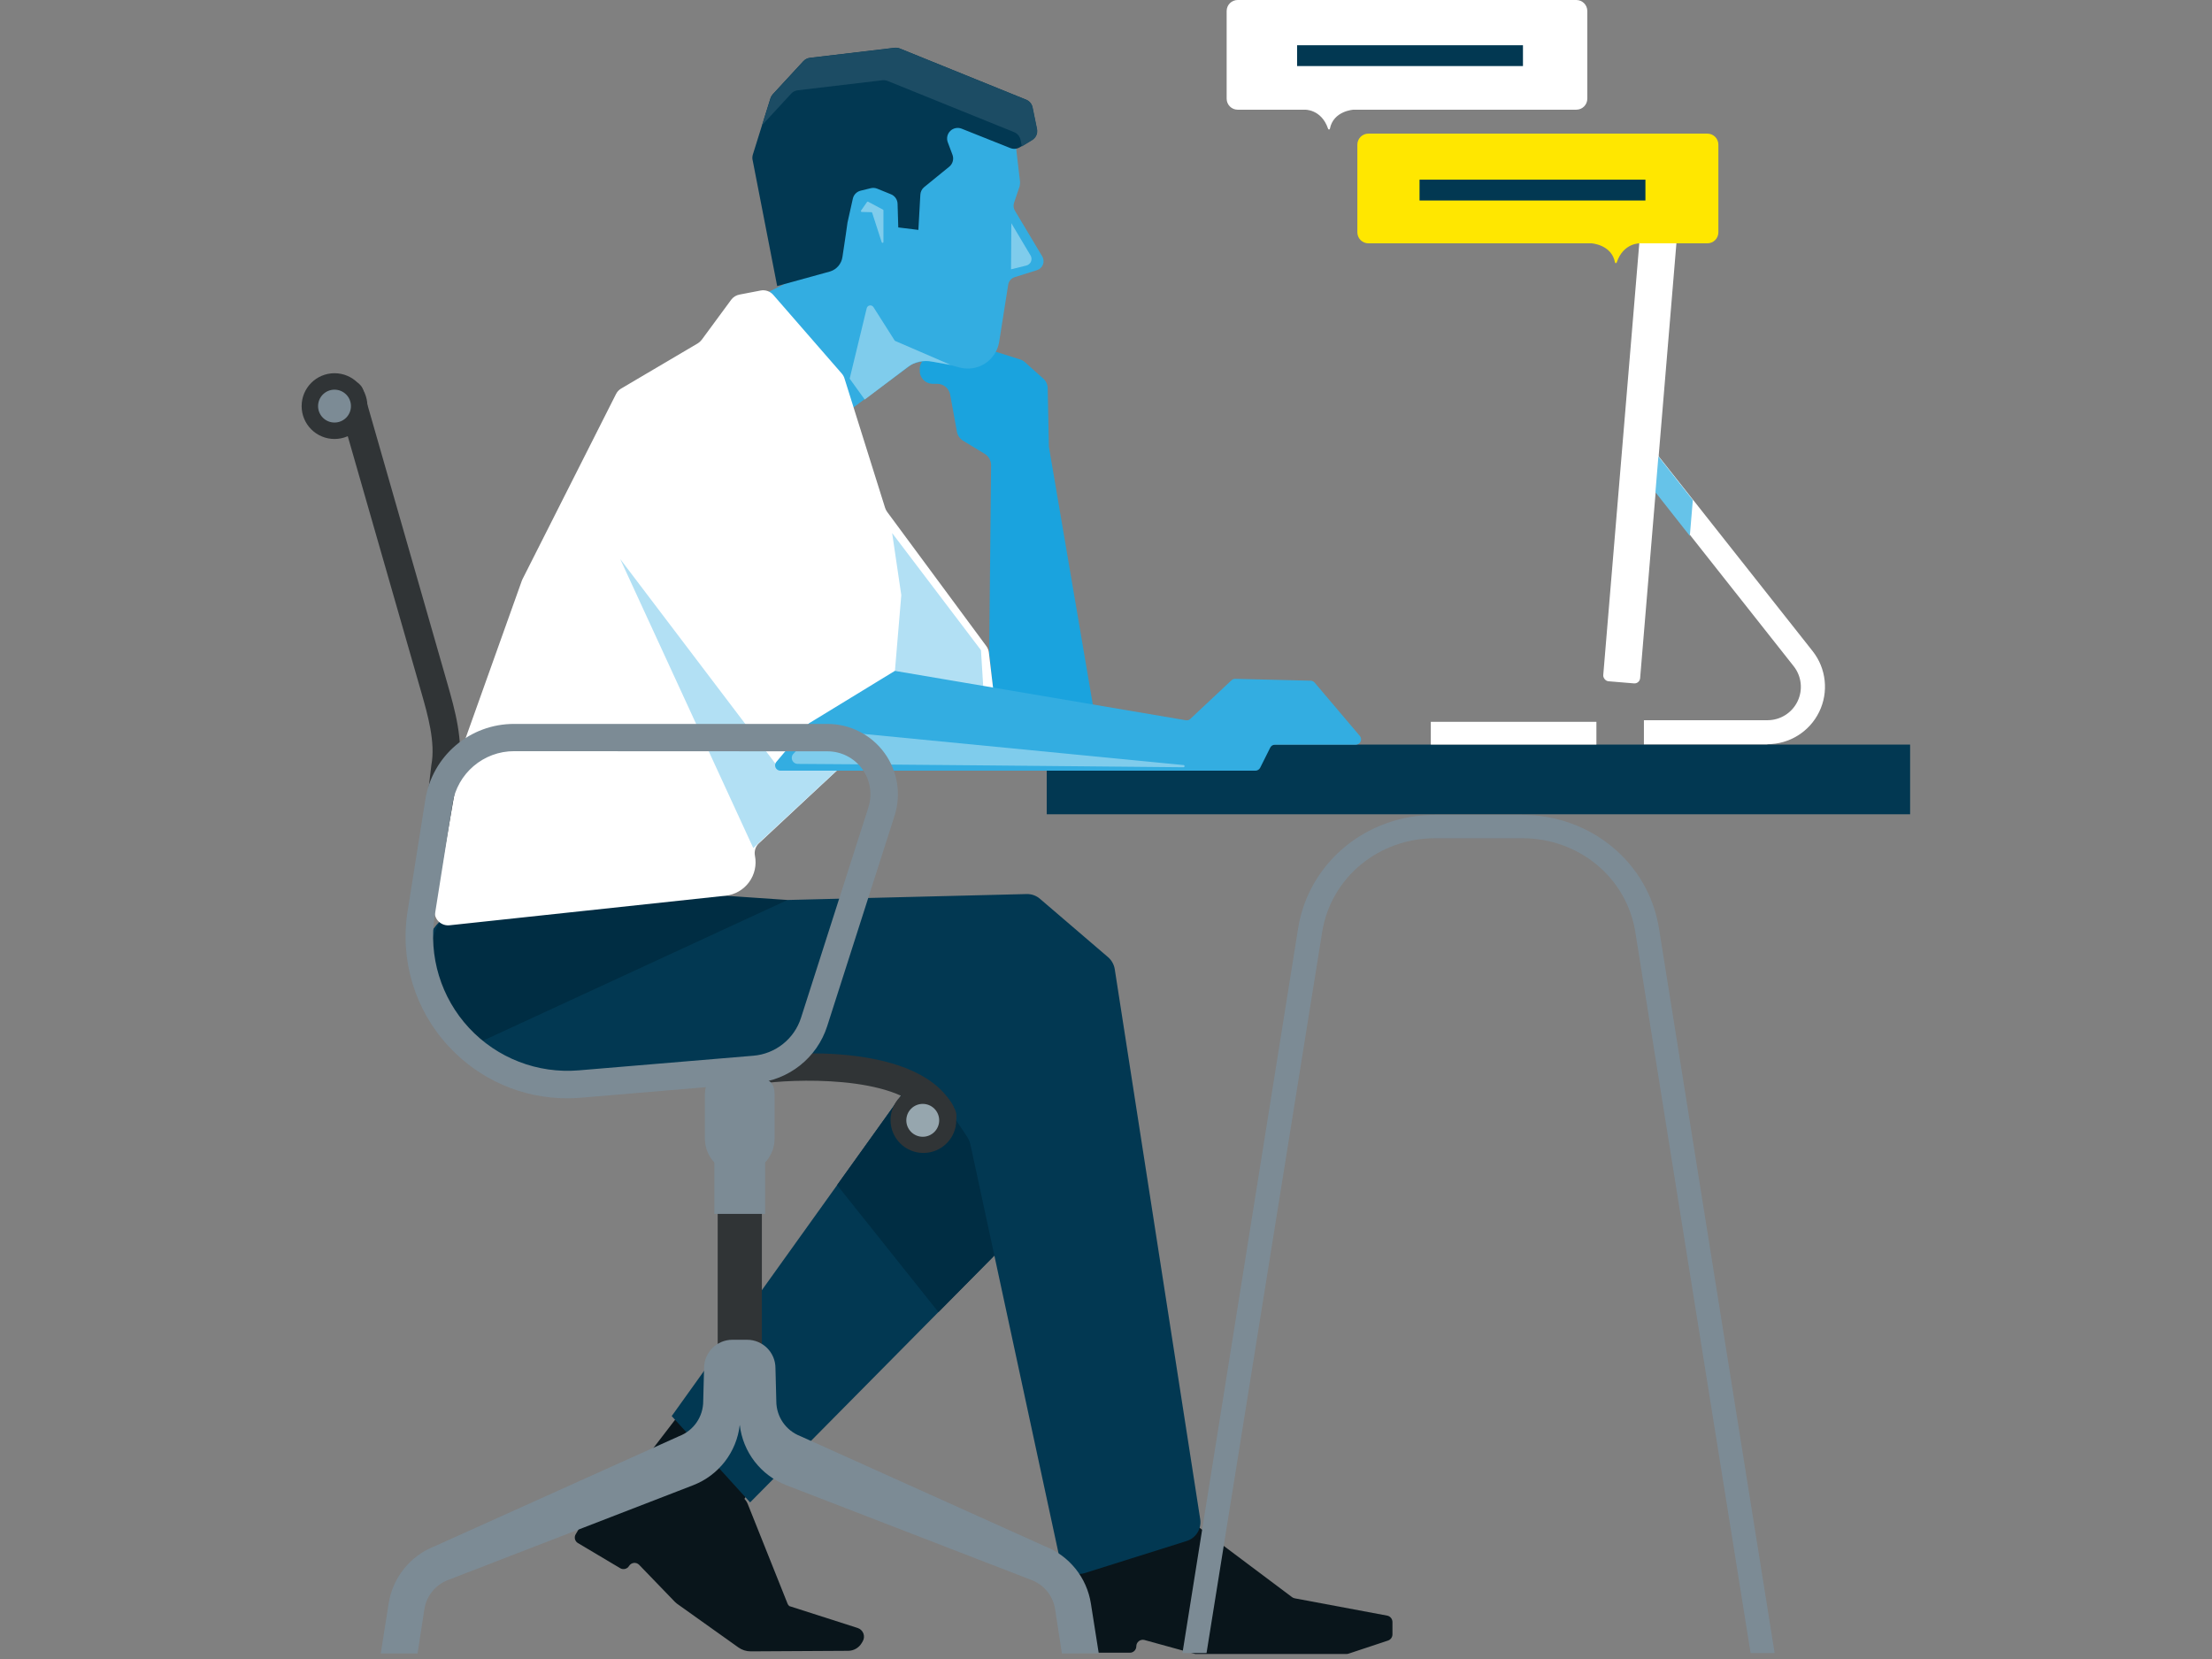
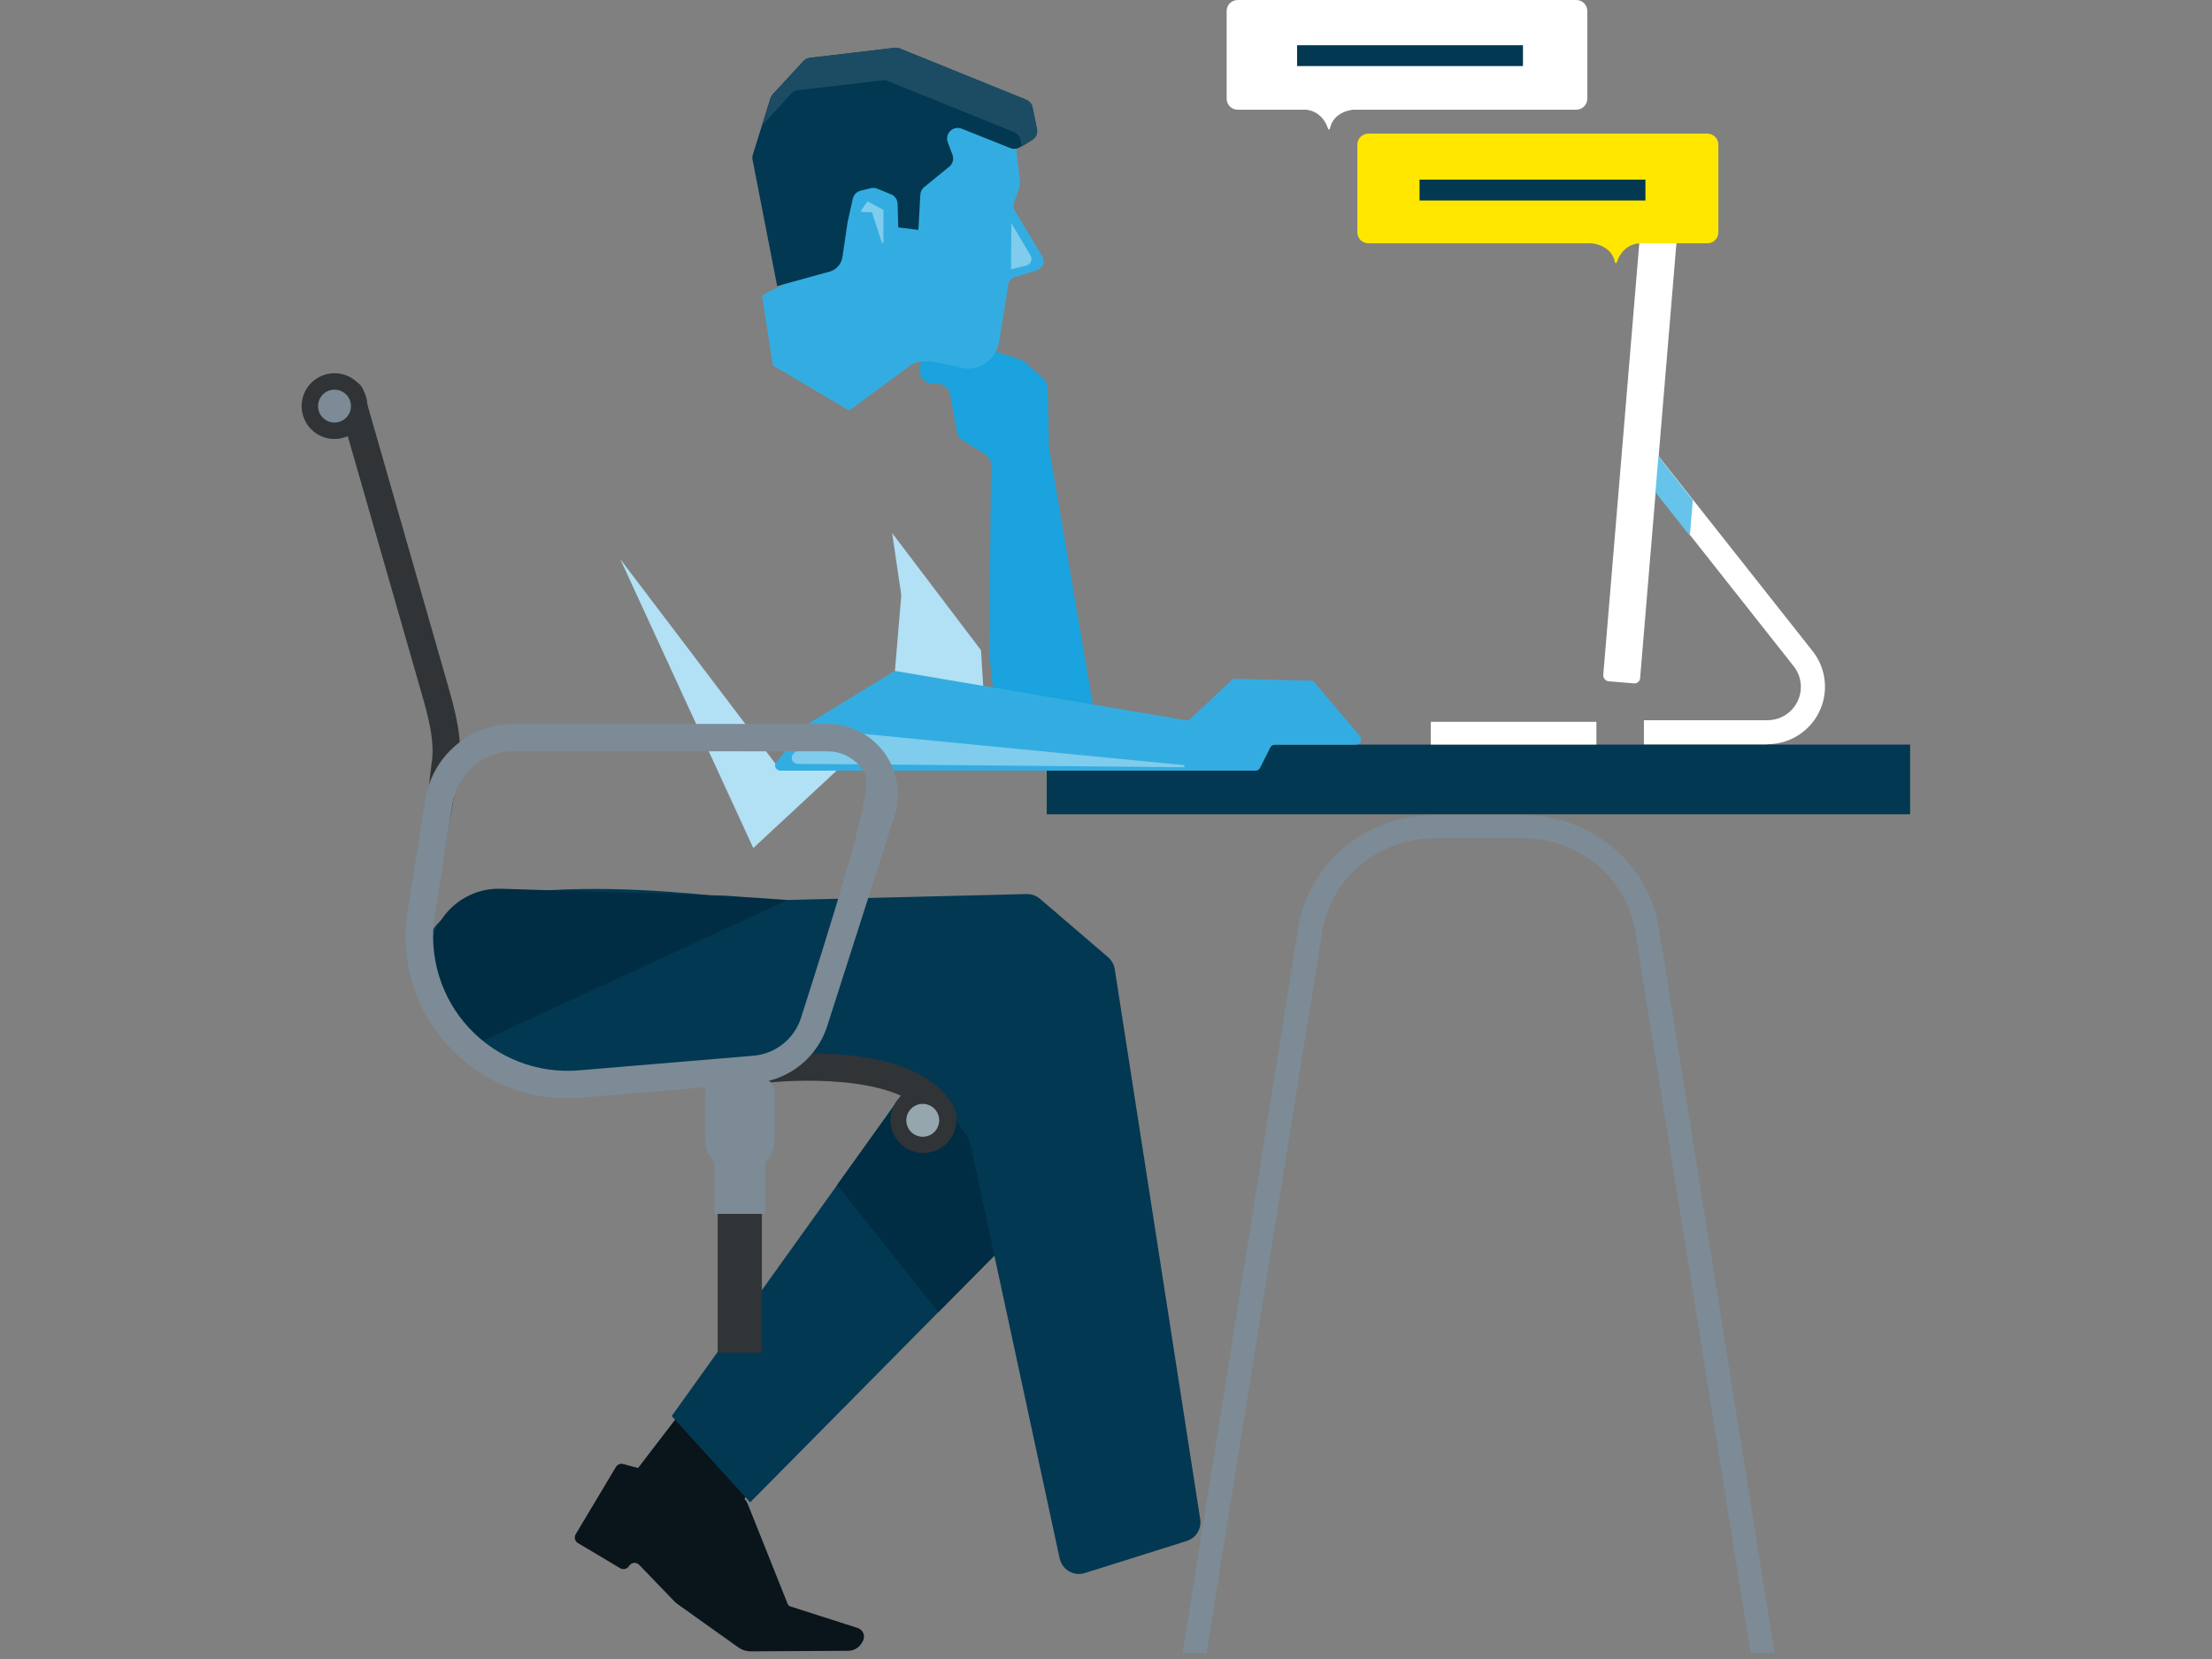
<svg xmlns="http://www.w3.org/2000/svg" width="440px" height="330px" viewBox="0 0 440 330" version="1.1">
  <rect x="0" y="0" width="440" height="330" fill="#808080" stroke="none" />
  <title>Graphic elements / Icons / Rich icons / support-chat-male</title>
  <g id="Graphic-elements-/-Icons-/-Rich-icons-/-support-chat-male" stroke="none" stroke-width="1" fill="none" fill-rule="evenodd">
    <g id="Asset-47" transform="translate(60, 0)">
      <polygon id="Path" fill="#09151B" points="76.63 279.35 64.61 295.02 86.24 300.69 88.93 296.94" />
      <polygon id="Path" fill="#023852" points="159.63 227.67 89.21 298.85 73.61 281.68 126.62 207.66" />
      <polygon id="Path" fill="#002D43" points="126.67 261 159.55 227.77 126.53 207.77 106.51 235.72" />
      <path d="M158.35,145.85 L148.64,88.85 C148.635,88.8 148.635,88.75 148.64,88.7 L148.4,77.2 C148.385,76.477 148.069,75.792 147.53,75.31 L143.88,72.05 C143.608,71.799 143.283,71.611 142.93,71.5 L134.72,68.91 C134.265,68.785 133.785,68.785 133.33,68.91 L124.96,70.91 C123.645,71.209 122.776,72.464 122.96,73.8 L122.96,74.09 C123.131,75.336 124.164,76.285 125.42,76.35 L126.48,76.35 C127.722,76.373 128.776,77.268 129,78.49 L130.35,85.89 C130.487,86.624 130.926,87.266 131.56,87.66 L135.88,90.28 C136.669,90.759 137.147,91.617 137.14,92.54 L136.77,129.54 C136.755,129.663 136.755,129.787 136.77,129.91 L138,141.6 C138.356,143.09 139.847,144.014 141.34,143.67 L150.41,142 C151.77,141.76 158.46,147.18 158.35,145.85 Z" id="Path" fill="#1AA3DE" />
      <rect id="Rectangle" fill="#023852" x="148.21" y="148.11" width="171.74" height="13.86" />
-       <path d="M153.67,311.87 L153.67,327.47 C153.67,328.177 154.243,328.75 154.95,328.75 L164.74,328.75 C165.081,328.753 165.409,328.619 165.652,328.379 C165.894,328.138 166.03,327.811 166.03,327.47 L166.03,327.47 C166.029,327.069 166.215,326.691 166.532,326.446 C166.849,326.201 167.262,326.117 167.65,326.22 L177.74,329 C177.85,329.01 177.96,329.01 178.07,329 L207.87,329 C208.006,329.001 208.142,328.978 208.27,328.93 L216.1,326.33 C216.623,326.152 216.976,325.662 216.98,325.11 L216.98,322.65 C216.982,322.046 216.568,321.519 215.98,321.38 L197.54,317.93 C197.344,317.892 197.16,317.81 197,317.69 L178,303.44 C177.664,303.181 177.22,303.109 176.82,303.25 L154.59,310.65 C154.05,310.812 153.677,311.306 153.67,311.87 L153.67,311.87 Z" id="Path" fill="#09151B" />
      <path d="M62.52,291.79 L54.52,305.18 C54.341,305.471 54.287,305.821 54.37,306.152 C54.453,306.484 54.666,306.767 54.96,306.94 L63.37,311.94 C63.981,312.299 64.766,312.098 65.13,311.49 L65.13,311.49 C65.336,311.155 65.684,310.934 66.074,310.889 C66.464,310.844 66.854,310.981 67.13,311.26 L74.28,318.67 L74.65,318.99 L86.88,327.7 C87.595,328.21 88.452,328.483 89.33,328.48 L108.73,328.37 C109.821,328.362 110.829,327.786 111.39,326.85 L111.6,326.5 C111.886,326.024 111.94,325.444 111.745,324.923 C111.55,324.403 111.128,324.001 110.6,323.83 L97,319.47 C96.85,319.343 96.734,319.182 96.66,319 L88.73,299.15 C88.364,298.244 87.594,297.563 86.65,297.31 L63.9,291.2 C63.361,291.081 62.806,291.318 62.52,291.79 Z" id="Path" fill="#09151B" />
      <path d="M160.43,190.41 L146.86,178.78 C146.124,178.148 145.179,177.813 144.21,177.84 L91,179.16 C90.787,179.175 90.573,179.175 90.36,179.16 C85.42,178.47 24.36,170.26 24.9,189.38 C25.43,206.55 39.06,214.38 42.81,216.24 C43.397,216.528 44.047,216.662 44.7,216.63 L119.29,213.31 C122.022,213.193 124.618,214.508 126.14,216.78 L132.27,225.95 C132.662,226.535 132.937,227.191 133.08,227.88 L150.78,310 C151.016,311.074 151.691,311.999 152.641,312.552 C153.592,313.105 154.73,313.235 155.78,312.91 L176.04,306.53 C177.892,305.953 179.041,304.106 178.74,302.19 L161.74,192.78 C161.592,191.862 161.129,191.024 160.43,190.41 Z" id="Path" fill="#023852" />
      <path d="M25.53,190.39 L25.53,190.19 C25.705,182.626 31.966,176.629 39.53,176.78 L84.26,178.17 L96.66,179.02 L34.66,207.66 C28.94,203.775 25.52,197.305 25.53,190.39 Z" id="Path" fill="#002D43" />
      <path d="M91.6,58.91 C91.66,58.39 97.01,56.33 96.83,55.85 L90.75,33.53 C90.553,32.631 90.577,31.698 90.82,30.81 L95.65,17.61 C95.91,16.73 97.36,16.11 98.2,15.74 L111.49,12.11 C112.54,11.64 113.84,11.03 114.75,11.73 L141.82,26.91 L142.91,36.24 L142.84,36.99 L141.71,40.34 C141.531,40.855 141.59,41.423 141.87,41.89 L147.32,51 C147.601,51.478 147.66,52.055 147.48,52.58 L147.48,52.58 C147.277,53.132 146.831,53.56 146.27,53.74 L141.84,55.13 C141.162,55.336 140.661,55.91 140.55,56.61 L138.75,68 C138.466,69.769 137.445,71.334 135.941,72.307 C134.436,73.279 132.589,73.568 130.86,73.1 L129.17,72.65 L129.07,72.65 L126.07,72.03 C124.503,71.701 122.874,71.848 121.39,72.45 L108.92,81.67 L93.73,72.67 L91.6,58.91 Z" id="Path" fill="#33ADE1" />
      <path d="M115.73,48.15 L115.73,41.85 C115.73,41.782 115.691,41.72 115.63,41.69 L112.69,40.13 C112.609,40.089 112.511,40.115 112.46,40.19 L111.28,41.88 C111.244,41.934 111.24,42.003 111.269,42.061 C111.297,42.119 111.355,42.157 111.42,42.16 L113.32,42.21 C113.397,42.207 113.467,42.256 113.49,42.33 L115.39,48.21 C115.426,48.281 115.504,48.321 115.582,48.307 C115.661,48.293 115.721,48.229 115.73,48.15 L115.73,48.15 Z" id="Path" fill="#7FCCEC" style="mix-blend-mode: multiply;" />
      <path d="M94.59,56.9 L89.74,32 C89.625,31.605 89.625,31.185 89.74,30.79 L93.25,19.55 C93.345,19.254 93.502,18.981 93.71,18.75 L99.79,12.17 C100.13,11.799 100.591,11.561 101.09,11.5 L117.97,9.5 C118.31,9.467 118.652,9.515 118.97,9.64 L144.09,19.82 C144.742,20.081 145.219,20.652 145.36,21.34 L146.24,25.63 C146.417,26.508 146.014,27.401 145.24,27.85 L142.85,29.3 C142.285,29.64 141.595,29.699 140.98,29.46 L131.27,25.59 C130.497,25.288 129.619,25.467 129.026,26.047 C128.433,26.627 128.235,27.501 128.52,28.28 L129.46,30.78 C129.778,31.623 129.525,32.576 128.83,33.15 L123.83,37.22 C123.376,37.595 123.101,38.142 123.07,38.73 L122.68,45.73 L118.68,45.24 L118.54,40.54 C118.519,39.708 118.01,38.967 117.24,38.65 L114.49,37.53 C114.078,37.361 113.622,37.329 113.19,37.44 L111.19,37.93 C110.412,38.121 109.811,38.738 109.64,39.52 L108.58,44.27 C108.58,44.47 107.97,48.46 107.58,51.08 C107.4,52.45 106.44,53.59 105.12,54 L94.59,56.9 Z" id="Path" fill="#023852" />
      <path d="M146.29,25.65 L145.41,21.36 C145.269,20.672 144.792,20.101 144.14,19.84 L119,9.66 C118.682,9.535 118.34,9.487 118,9.52 L101.12,11.52 C100.621,11.581 100.16,11.819 99.82,12.19 L93.74,18.77 C93.532,19.001 93.375,19.274 93.28,19.57 L91.6,24.89 L97.38,18.62 C97.721,18.252 98.182,18.018 98.68,17.96 L115.56,15.96 C115.9,15.927 116.242,15.975 116.56,16.1 L141.68,26.27 C142.356,26.528 142.853,27.112 143,27.82 L143.27,29.13 L145.34,27.87 C146.095,27.406 146.476,26.517 146.29,25.65 Z" id="Path" fill="#1C4C64" />
      <path d="M145,50.83 L141.17,44.4 L141.11,53.57 L144.11,52.83 C144.534,52.741 144.89,52.454 145.066,52.058 C145.243,51.661 145.218,51.205 145,50.83 L145,50.83 Z" id="Path" fill="#7FCCEC" style="mix-blend-mode: multiply;" />
-       <path d="M129.07,72.57 L118,67.79 L113.75,61.1 C113.593,60.845 113.297,60.71 113.001,60.759 C112.706,60.807 112.468,61.028 112.4,61.32 L109.01,75.32 L112.01,79.48 L120.58,73 C121.946,71.966 123.694,71.575 125.37,71.93 L129.07,72.57 Z" id="Path" fill="#7FCCEC" style="mix-blend-mode: multiply;" />
-       <path d="M138,140.73 L136.7,129.79 C136.645,129.326 136.469,128.885 136.19,128.51 L116.46,101.81 C116.288,101.568 116.153,101.302 116.06,101.02 L108,75.34 C107.898,74.972 107.717,74.631 107.47,74.34 L93.83,58.67 C93.204,57.941 92.233,57.605 91.29,57.79 L87.13,58.59 C86.471,58.705 85.879,59.061 85.47,59.59 L79.58,67.59 C79.361,67.878 79.089,68.122 78.78,68.31 L63.52,77.31 C63.09,77.575 62.743,77.957 62.52,78.41 L43.92,115.23 C43.87,115.33 43.83,115.44 43.79,115.54 L27.69,160.63 C27.609,160.876 27.559,161.132 27.54,161.39 L26.45,181.22 C26.403,182.015 26.71,182.789 27.289,183.335 C27.868,183.881 28.66,184.143 29.45,184.05 L84.32,178.17 C86.186,177.97 87.883,176.995 88.996,175.483 C90.108,173.971 90.534,172.061 90.17,170.22 L90.17,170.22 C89.988,169.308 90.291,168.366 90.97,167.73 L110.4,149.61 C110.752,149.279 111.188,149.051 111.66,148.95 L135.94,143.68 C137.283,143.372 138.174,142.097 138,140.73 L138,140.73 Z" id="Path" fill="#FFFFFF" />
      <polygon id="Path" fill="#B2E0F4" points="117.46 106.03 119.28 118.38 117.46 140.05 135.89 141.62 135.13 129.33" />
      <polygon id="Path" fill="#B2E0F4" points="106.84 152.91 95.22 153.19 63.37 111.2 89.84 168.69" />
      <path d="M210.5,146.4 L201.5,135.78 C201.305,135.544 201.016,135.405 200.71,135.4 L185.71,135.03 C185.432,135.027 185.163,135.13 184.96,135.32 L176.77,143 C176.553,143.213 176.252,143.316 175.95,143.28 L118,133.45 L101.2,143.71 C101.042,143.777 100.902,143.88 100.79,144.01 L94.42,151.56 C94.157,151.874 94.099,152.311 94.27,152.683 C94.441,153.055 94.811,153.295 95.22,153.3 L189.72,153.3 C190.122,153.298 190.489,153.07 190.67,152.71 L192.67,148.71 C192.85,148.356 193.213,148.132 193.61,148.13 L209.68,148.13 C210.089,148.129 210.461,147.894 210.636,147.524 C210.812,147.154 210.759,146.717 210.5,146.4 L210.5,146.4 Z" id="Path" fill="#33ADE1" />
      <path d="M97.93,149.84 L101.47,145.95 C101.973,145.385 102.718,145.098 103.47,145.18 L175.41,152.18 C175.532,152.18 175.63,152.278 175.63,152.4 C175.63,152.522 175.532,152.62 175.41,152.62 C159.81,152.47 111.96,152.01 98.68,151.95 C98.178,151.948 97.732,151.631 97.564,151.159 C97.395,150.686 97.542,150.158 97.93,149.84 Z" id="Path" fill="#7FCCEC" style="mix-blend-mode: multiply;" />
      <rect id="Rectangle" fill="#FFFFFF" x="224.61" y="143.58" width="32.94" height="4.52" />
      <path d="M180,328.81 L203,185.4 C204.73,174.58 214.2,166.73 225.53,166.73 L242.76,166.73 C254.09,166.73 263.56,174.58 265.29,185.4 L288.22,328.81 L293,328.81 L270,184.69 C267.91,171.59 256.44,162.09 242.73,162.09 L225.48,162.09 C211.77,162.09 200.3,171.59 198.21,184.69 L175.21,328.81 L180,328.81 Z" id="Path" fill="#7C8B95" />
      <rect id="Rectangle" fill="#FFFFFF" transform="translate(266.574, 86.719) rotate(4.77) translate(-266.574, -86.719) " x="262.894" y="37.544" width="7.36" height="98.35" rx="1.13" />
      <path d="M291.54,148.06 L267,148.06 L267,143.26 L291.59,143.26 C294.131,143.259 296.448,141.806 297.555,139.519 C298.662,137.232 298.365,134.514 296.79,132.52 L265.98,93.52 L269.74,90.52 L300.56,129.52 C303.276,132.962 303.783,137.655 301.866,141.598 C299.949,145.541 295.945,148.04 291.56,148.03 L291.54,148.06 Z" id="Path" fill="#FFFFFF" />
      <polygon id="Path" fill="#66C3E9" points="276.13 106.6 276.73 99.47 269.88 90.78 269.29 97.91" />
      <path d="M261.41,53.18 C261.41,53.18 261.41,53.18 261.41,53.12 L261.41,53.18 Z" id="Path" fill="#FFE700" />
      <path d="M212.23,26.58 L279.62,26.58 C280.201,26.58 280.758,26.811 281.169,27.221 C281.579,27.632 281.81,28.189 281.81,28.77 L281.81,46.21 C281.81,46.791 281.579,47.348 281.169,47.759 C280.758,48.169 280.201,48.4 279.62,48.4 L266.29,48.4 C266.29,48.4 262.94,48.21 261.59,52.21 C261.53,52.38 261.28,52.39 261.25,52.21 C260.57,48.62 256.56,48.4 256.55,48.4 L212.23,48.4 C211.642,48.411 211.075,48.185 210.656,47.773 C210.236,47.361 210,46.798 210,46.21 L210,28.77 C210,28.182 210.236,27.619 210.656,27.207 C211.075,26.795 211.642,26.569 212.23,26.58 L212.23,26.58 Z" id="Path" fill="#FFE700" />
      <rect id="Rectangle" fill="#023852" x="222.37" y="35.74" width="44.93" height="4.14" />
-       <path d="M203.9,25.6 L203.9,25.54 C203.9,25.54 203.9,25.54 203.9,25.6 Z" id="Path" fill="#FFFFFF" />
      <path d="M253.58,0 L186.19,0 C184.98,0 184,0.98 184,2.19 L184,19.63 C184,20.84 184.98,21.82 186.19,21.82 L199.49,21.82 C199.49,21.82 202.83,21.63 204.19,25.64 C204.215,25.712 204.283,25.761 204.36,25.761 C204.437,25.761 204.505,25.712 204.53,25.64 C205.21,22.04 209.22,21.82 209.23,21.82 L253.55,21.82 C254.76,21.82 255.74,20.84 255.74,19.63 L255.74,2.19 C255.74,0.992 254.778,0.016 253.58,0 Z" id="Path" fill="#FFFFFF" />
      <rect id="Rectangle" fill="#023852" transform="translate(220.475, 11.07) rotate(-180) translate(-220.475, -11.07) " x="198.01" y="9" width="44.93" height="4.14" />
      <rect id="Rectangle" fill="#303436" transform="translate(87.155, 254.7) rotate(-180) translate(-87.155, -254.7) " x="82.76" y="240.35" width="8.79" height="28.7" />
      <rect id="Rectangle" fill="#7C8B95" transform="translate(87.145, 234.315) rotate(-180) translate(-87.145, -234.315) " x="82.1" y="227.17" width="10.09" height="14.29" />
      <path d="M127.47,224.67 C128.409,224.687 129.291,224.22 129.805,223.434 C130.319,222.648 130.392,221.653 130,220.8 C123.55,206.8 95.24,209.63 92,210 L57.9,212.91 C48.35,213.79 38.29,211.54 32.3,204.98 C26.31,198.42 25.02,188.21 26.76,178.78 L31.22,153.17 C32.27,147.44 30.41,140.94 29.05,136.17 L12.28,77.68 C11.863,76.222 10.343,75.378 8.885,75.795 C7.427,76.212 6.583,77.732 7,79.19 L23.8,137.7 C25.08,142.16 26.66,147.7 25.8,152.2 L22.69,178.79 C20.69,189.89 22.22,199.79 29.39,207.65 C36.56,215.51 48.85,218.08 60.07,217 L92.52,215.4 C100.24,214.51 120.91,214.17 124.99,223.04 C125.423,224.024 126.394,224.663 127.47,224.67 L127.47,224.67 Z" id="Path" fill="#303436" />
      <circle id="Oval" fill="#303436" cx="123.68" cy="222.8" r="6.54" />
      <circle id="Oval" fill="#303436" cx="6.54" cy="80.78" r="6.54" />
-       <path d="M151.23,328.9 L149.88,320.11 C149.48,317.475 147.697,315.257 145.21,314.3 L96.41,295.43 C91.333,293.462 87.767,288.84 87.15,283.43 C86.533,288.84 82.967,293.462 77.89,295.43 L29.09,314.3 C26.604,315.262 24.82,317.476 24.41,320.11 L23.06,328.9 L15.74,328.9 L17.3,319 C18.099,313.818 21.603,309.457 26.49,307.56 L75.12,285.66 C77.988,284.552 79.88,281.795 79.88,278.72 L80.05,272.14 C80.047,270.645 80.639,269.211 81.695,268.153 C82.752,267.095 84.185,266.5 85.68,266.5 L88.61,266.5 C91.725,266.5 94.25,269.025 94.25,272.14 L94.42,278.72 C94.42,281.795 96.312,284.552 99.18,285.66 L147.81,307.56 C152.697,309.457 156.201,313.818 157,319 L158.56,328.88 L151.23,328.9 Z" id="Path" fill="#7C8B95" />
      <path d="M87.15,233.46 L87.15,233.46 C83.335,233.427 80.248,230.345 80.21,226.53 L80.21,217.71 C80.21,213.89 83.34,214.25 87.15,214.25 L87.15,214.25 C90.96,214.25 94.08,213.89 94.08,217.71 L94.08,226.53 C94.042,230.342 90.962,233.422 87.15,233.46 L87.15,233.46 Z" id="Path" fill="#7C8B95" />
-       <path d="M29.3,208.19 C22.528,200.948 19.496,190.976 21.09,181.19 L24.61,159.03 C25.992,150.338 33.509,143.955 42.31,144 L104.61,144 C109.081,144.001 113.282,146.137 115.917,149.748 C118.552,153.36 119.304,158.012 117.94,162.27 L104.54,204.12 C102.518,210.422 96.896,214.882 90.3,215.42 L55.59,218.35 C54.66,218.43 53.74,218.47 52.82,218.47 C43.889,218.476 35.362,214.749 29.3,208.19 Z M42.3,149.42 C36.168,149.397 30.94,153.86 30,159.92 L26.48,182.09 C25.194,190.201 27.709,198.454 33.3,204.47 C38.89,210.486 46.936,213.598 55.12,212.91 L89.84,210 C94.247,209.64 98,206.654 99.34,202.44 L112.74,160.59 C113.57,157.994 113.111,155.157 111.504,152.956 C109.897,150.754 107.336,149.451 104.61,149.45 L42.3,149.42 Z" id="Shape" fill="#7C8B95" fill-rule="nonzero" />
+       <path d="M29.3,208.19 C22.528,200.948 19.496,190.976 21.09,181.19 L24.61,159.03 C25.992,150.338 33.509,143.955 42.31,144 L104.61,144 C109.081,144.001 113.282,146.137 115.917,149.748 C118.552,153.36 119.304,158.012 117.94,162.27 L104.54,204.12 C102.518,210.422 96.896,214.882 90.3,215.42 L55.59,218.35 C54.66,218.43 53.74,218.47 52.82,218.47 C43.889,218.476 35.362,214.749 29.3,208.19 Z M42.3,149.42 C36.168,149.397 30.94,153.86 30,159.92 L26.48,182.09 C25.194,190.201 27.709,198.454 33.3,204.47 C38.89,210.486 46.936,213.598 55.12,212.91 L89.84,210 C94.247,209.64 98,206.654 99.34,202.44 C113.57,157.994 113.111,155.157 111.504,152.956 C109.897,150.754 107.336,149.451 104.61,149.45 L42.3,149.42 Z" id="Shape" fill="#7C8B95" fill-rule="nonzero" />
      <circle id="Oval" fill="#7C8B95" cx="6.54" cy="80.78" r="3.27" />
      <circle id="Oval" fill="#96A6AE" cx="123.55" cy="222.85" r="3.27" />
    </g>
  </g>
</svg>